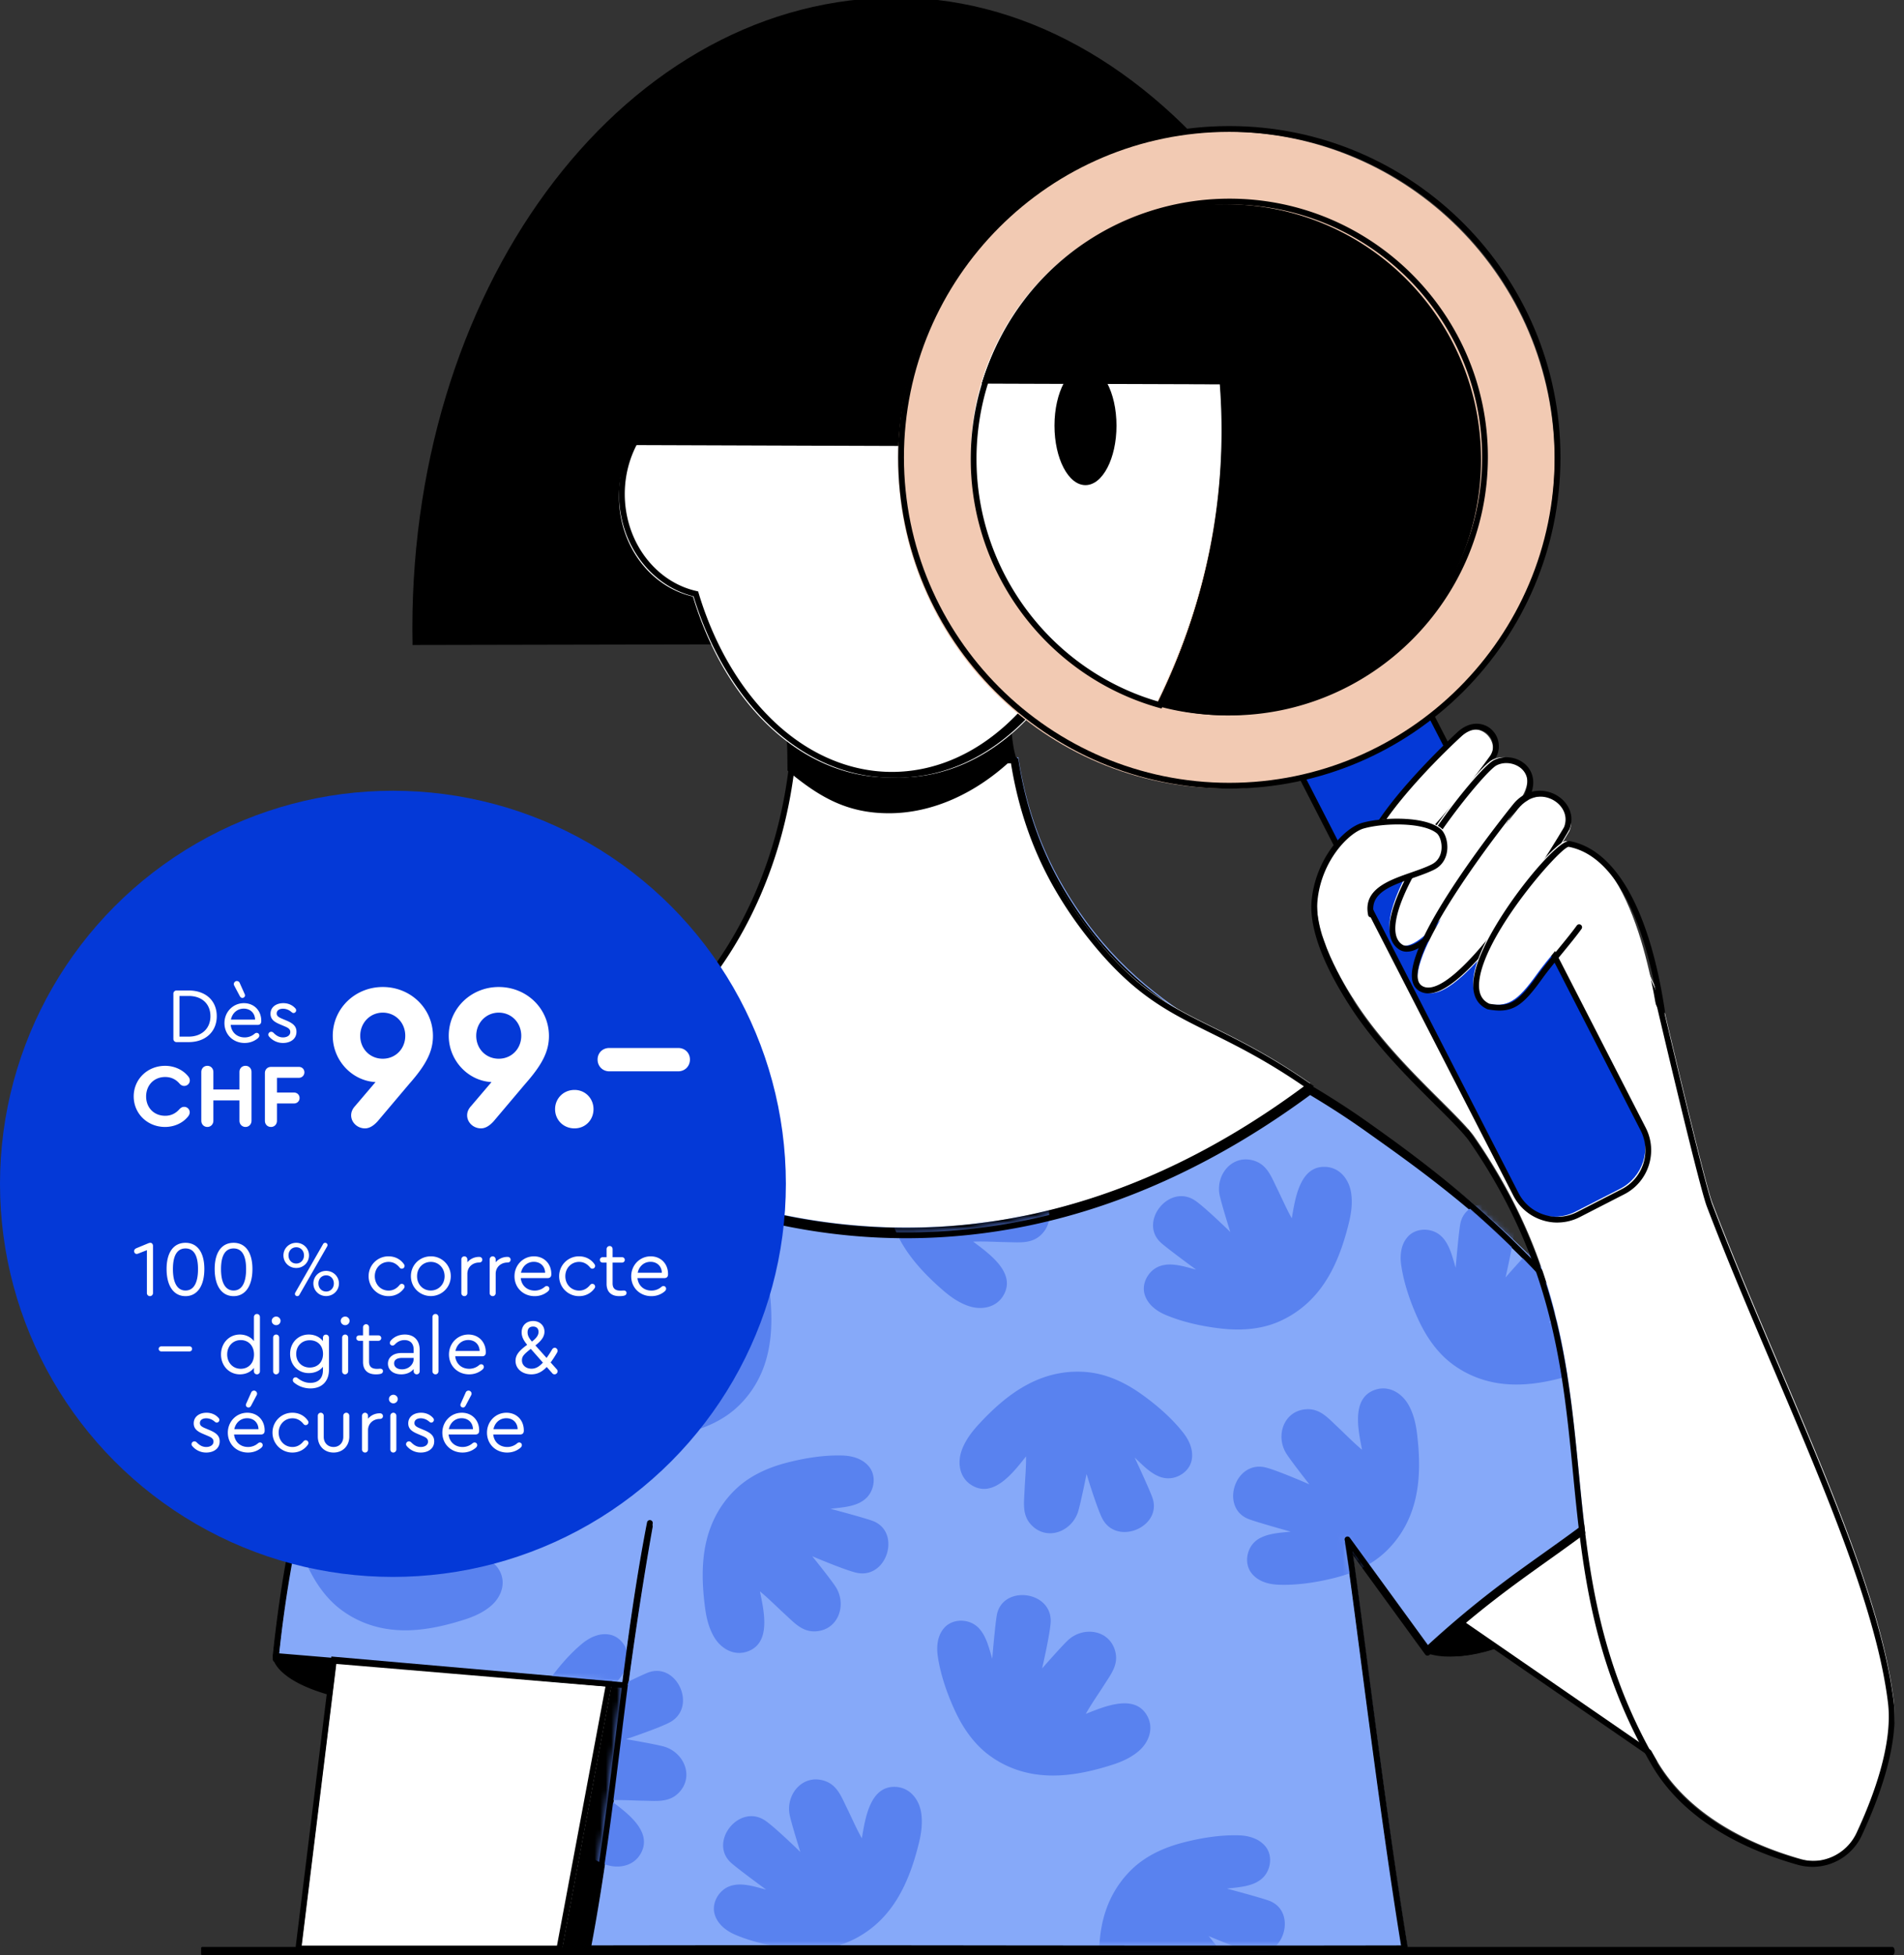
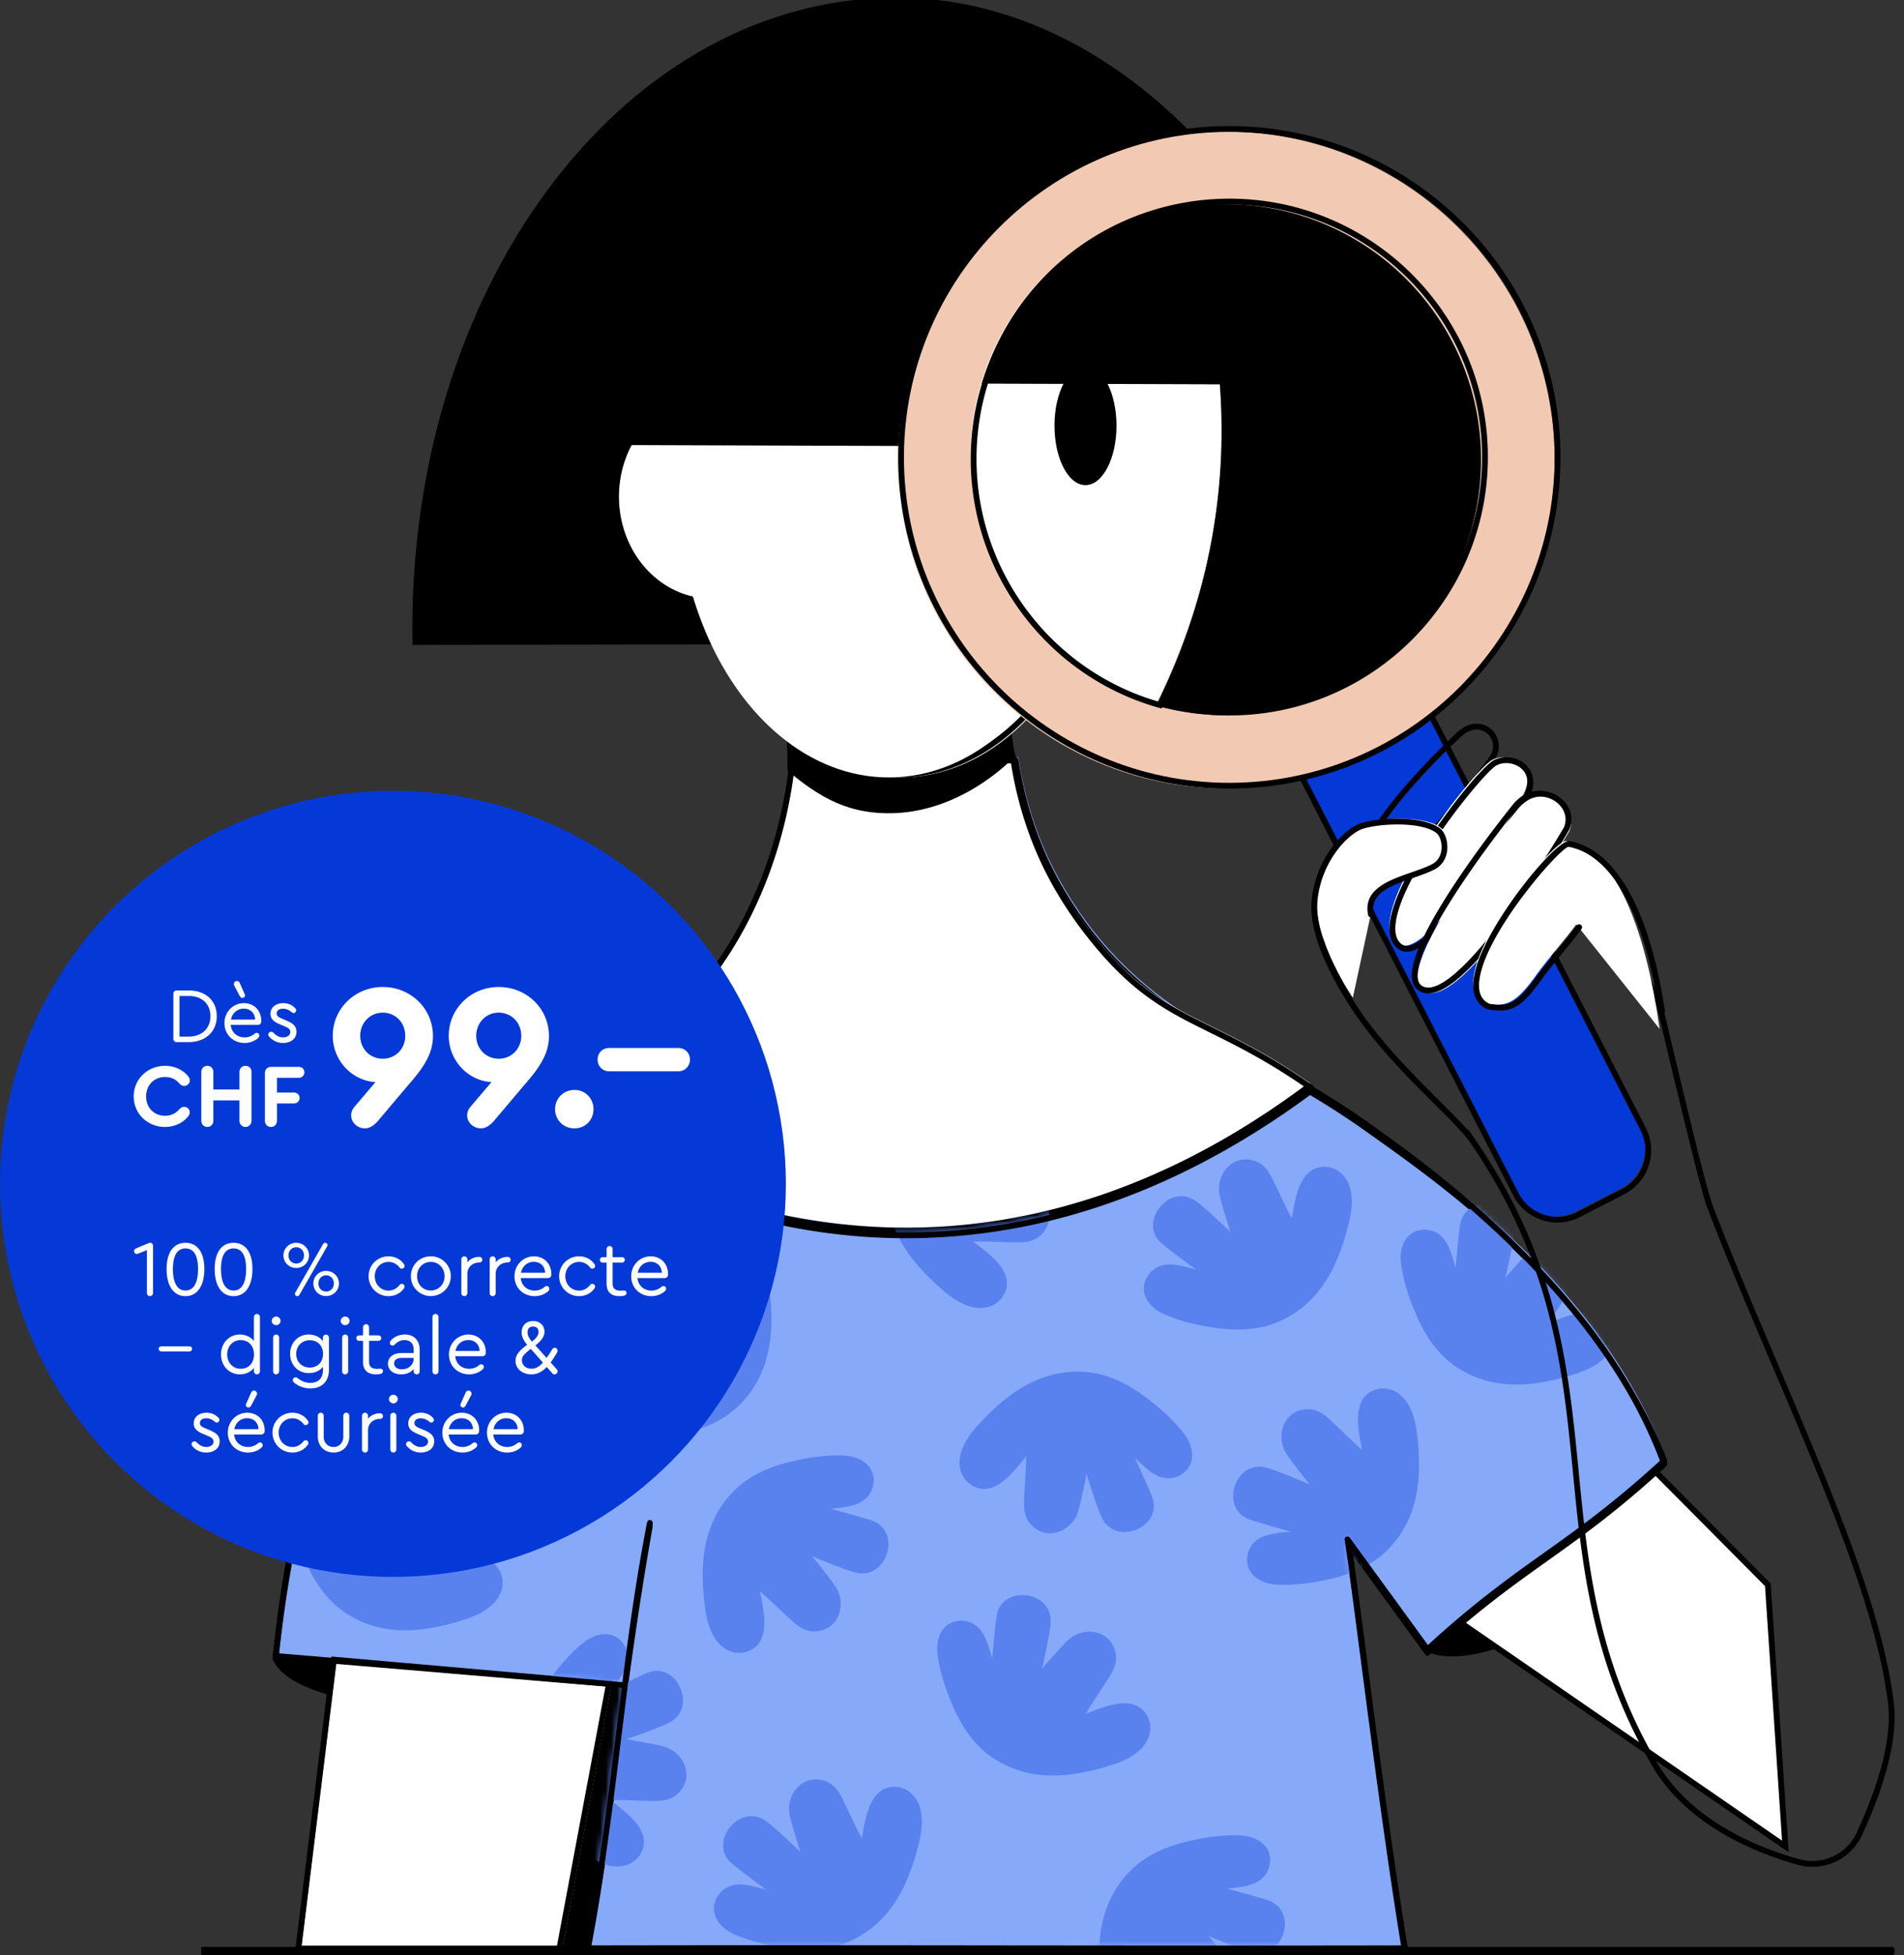
<svg xmlns="http://www.w3.org/2000/svg" fill="none" viewBox="0 0 341 350" width="341" height="350">
  <rect x="0" y="0" width="341" height="350" fill="#333333" stroke="none" />
  <g clip-path="url(#a)">
    <path fill="#000" d="M255.854 295.804c7.514 3.445 35.146-4.369 39.454-38.237l-21.062.068z" />
-     <path fill="#000" d="M259.583 296.573c-1.805 0-3.322-.276-4.423-.777a.52.52 0 0 1-.276-.294.54.54 0 0 1 .019-.404l18.393-38.17a.52.52 0 0 1 .465-.293l21.061-.068a.524.524 0 0 1 .52.588c-2.766 21.771-14.844 31.5-21.795 35.361-5.134 2.851-10.182 4.057-13.97 4.057zm-3.493-1.524c3.359 1.181 10.035.404 16.961-3.445 6.719-3.732 18.345-13.094 21.19-33.996l-20.144.061-18.014 37.374z" />
    <path fill="#fff" d="m319.853 330.881-67.999-46.846 37.551-27.468 27.309 27.474z" />
    <path fill="#000" d="m320.34 331.607-69.486-47.874 38.506-28.166 27.761 27.927.012.196 3.213 47.911zm-67.694-47.899 66.513 45.818-3.054-45.573-26.856-27.021-36.597 26.77zM49.854 296.567s-.05 10.36 48.033 9.705c5.439-.074 12.629-4.632 12.629-4.632z" />
    <path fill="#000" d="M93.472 306.796c-14.789 0-36.616-1.162-43.163-7.648-1.42-1.408-1.456-2.491-1.456-2.607a.5.5 0 0 1 .171-.379.52.52 0 0 1 .392-.135l60.259 5.036 9.79-28.496.986.337-9.926 28.881a.5.5 0 0 1-.213.269c-.3.19-7.38 4.638-12.9 4.712-1.242.018-2.563.024-3.94.024zm-43.377-9.667c1.034 2.098 7.502 9.135 47.311 8.603 3.818-.049 8.616-2.436 10.954-3.733z" />
    <path fill="#000" d="M98.854 349.01s20.497 7.342 14.238-47.813c-.074-5.44-4.632-12.63-4.632-12.63z" />
    <path fill="#000" d="M101.582 349.275c-1.426 0-2.387-.331-2.466-.361a.52.52 0 0 1-.337-.57l9.54-60.007-28.466-9.784.337-.986 28.881 9.925a.5.5 0 0 1 .269.214c.19.3 4.639 7.38 4.712 12.899 1.964 17.28 2.423 39.43-6.566 46.552-2.153 1.708-4.313 2.118-5.904 2.118m-1.707-1.224c1.064.245 4.02.636 6.981-1.726 4.742-3.775 9.662-14.765 6.156-45.653-.055-3.953-2.558-8.909-3.831-11.173z" />
    <path fill="#86a9f9" d="M142.597 137.317c-.673 5.385-2.184 13.462-6.094 22.426-11.644 26.703-34.094 37.313-47.99 48.682-15.775 12.905-33.403 37.325-38.66 88.118 20.223 1.689 42.33 3.561 62.554 5.25 1.266-9.484 2.735-19.275 4.473-29.059-4.92 25.381-6.278 50.769-11.192 76.15 46.975-.104 99.45.104 146.425 0-4.473-27.021-9.368-69.193-10.292-73.2l14.331 19.684c17.145-15.781 25.258-17.989 42.403-33.776-11.436-31.072-40.029-50.677-53.13-59.996-22.071-15.695-40.794-18.834-54.917-42.746-5.213-8.824-7.238-17.396-8.138-23.283l-39.773 1.744z" />
    <path fill="#000" d="M221.188 349.955c-14.196 0-28.624-.012-42.777-.03-24.445-.025-49.722-.049-73.213 0a.5.5 0 0 1-.397-.19.52.52 0 0 1-.11-.428c2.453-12.66 4.044-25.547 5.586-38.011.349-2.821.698-5.66 1.065-8.517-10.066-.839-20.59-1.726-31.109-2.613-10.457-.881-20.914-1.762-30.906-2.595a.516.516 0 0 1-.471-.569c4.252-41.094 17.322-70.856 38.849-88.466 3.114-2.546 6.65-5.055 10.39-7.704 12.678-8.989 28.464-20.168 37.453-40.782 3.041-6.97 5.073-14.453 6.052-22.261a.51.51 0 0 1 .495-.477l39.773-1.744a.51.51 0 0 1 .532.441c1.291 8.444 4.008 16.215 8.071 23.098 9.619 16.283 21.361 22.854 34.963 30.46 6.321 3.531 12.856 7.19 19.807 12.134l1.187.844c13.297 9.442 40.972 29.083 52.133 59.396a.51.51 0 0 1-.134.557c-8.597 7.918-15.034 12.501-21.257 16.937-6.193 4.412-12.599 8.976-21.147 16.839a.54.54 0 0 1-.404.135.51.51 0 0 1-.367-.208l-13.027-17.898c.489 3.243 1.291 9.38 2.306 17.133 2.069 15.842 4.908 37.539 7.612 53.889a.52.52 0 0 1-.507.6c-9.895.024-20.107.03-30.442.03zm-85.554-1.089c14.202 0 28.63.012 42.783.031 24.237.024 49.288.049 72.601 0-2.681-16.295-5.471-37.668-7.514-53.32-1.292-9.882-2.313-17.69-2.668-19.244a.515.515 0 0 1 .918-.422l13.987 19.213c8.377-7.667 14.704-12.171 20.817-16.527 6.137-4.369 12.476-8.891 20.902-16.619-11.124-29.83-38.47-49.239-51.637-58.588l-1.187-.845c-6.909-4.913-13.419-8.548-19.716-12.072-13.73-7.68-25.589-14.306-35.348-30.833-4.057-6.872-6.792-14.612-8.132-23.007l-38.874 1.707c-1.009 7.759-3.053 15.205-6.082 22.144-9.105 20.878-25.014 32.155-37.802 41.211-3.727 2.643-7.251 5.133-10.335 7.661-21.214 17.353-34.137 46.705-38.42 87.243 9.833.819 20.106 1.682 30.38 2.551 10.537.887 21.073 1.775 31.151 2.613 1.212-9.472 2.57-19.097 4.412-28.6a.517.517 0 0 1 1.016.19c-1.591 8.952-3.042 18.363-4.431 28.753-.397 3.126-.783 6.241-1.168 9.325-1.518 12.274-3.084 24.965-5.477 37.46 9.693-.019 19.691-.031 29.805-.031z" />
    <path fill="#fff" d="m53.854 349.278 6.357-51.711 49.257 4.314-8.872 47.397z" />
    <path fill="#000" d="M100.618 349.361H52.854l6.492-52.794 50.327 4.406-9.055 48.382zm-46.583-1.04h45.72l8.689-46.412-48.187-4.222-6.222 50.628z" />
    <path fill="#fff" d="M234.656 193.942c-72.191 54.048-135.044 6.614-135.802 5.678 11.864-8.426 26.182-18.247 35.097-35.802a72 72 0 0 0 1.928-4.081c3.91-8.964 5.421-17.041 6.094-22.426l39.773-1.744c.899 5.887 2.925 14.459 8.138 23.283a71 71 0 0 0 4.993 7.391c13.143 17.029 20.743 14.484 39.779 27.701" />
    <path fill="#000" d="M162.273 220.852c-37.79 0-63.76-19.984-64.071-20.369l-.349-.429 1.493-1.058c11.858-8.414 25.295-17.941 33.899-34.872a74 74 0 0 0 1.915-4.05c3.041-6.976 5.078-14.472 6.057-22.285l.056-.435 40.678-1.787.073.459c1.291 8.444 4.009 16.215 8.072 23.099a70 70 0 0 0 4.955 7.337c8.145 10.549 14.001 13.449 22.115 17.469 4.864 2.411 10.383 5.146 17.554 10.121l.594.41-.575.434c-26.244 19.648-51.216 25.962-72.448 25.962zm-62.805-20.669c5.783 4.32 65.406 45.218 134.053-5.691-6.816-4.675-12.127-7.306-16.827-9.631-7.924-3.928-14.183-7.024-22.474-17.763a71 71 0 0 1-5.03-7.447c-4.057-6.871-6.792-14.612-8.132-23.007l-38.867 1.707c-1.01 7.753-3.053 15.2-6.076 22.132a75 75 0 0 1-1.94 4.112c-8.714 17.158-22.267 26.77-34.223 35.251l-.484.343z" />
    <path fill="#000" d="M181.706 135.16c-6.162 5.954-14 9.882-22.089 9.882-7.141 0-11.951-2.637-17.653-7.361-.031-2.656-.019-3.598-.11-5.024 5.555 4.394 10.548 6.168 17.42 6.168 7.722 0 15.56-3.787 21.557-9.258.318 1.897.404 3.868.881 5.593z" />
    <path fill="#000" d="M159.204 145.596c-7.459 0-12.409-2.863-17.983-7.483l-.184-.153-.018-1.726c-.013-1.603-.025-2.404-.092-3.512l-.073-1.169.917.722c5.44 4.302 10.39 6.058 17.097 6.058 7.122 0 14.85-3.322 21.208-9.123l.703-.643.159.943c.117.703.202 1.419.288 2.111.147 1.217.287 2.368.581 3.432l.184.661h-.484c-6.663 6.376-14.575 9.882-22.297 9.882zm-17.139-8.126c5.323 4.381 10.072 7.086 17.133 7.086 7.428 0 15.058-3.384 21.514-9.533-.263-1.053-.398-2.179-.532-3.274a84 84 0 0 0-.141-1.12c-6.407 5.575-14.074 8.75-21.184 8.75-6.59 0-11.552-1.633-16.845-5.586.024.679.031 1.389.043 2.435zM338.944 350.028H36.229c-.207 0-.376-.327-.376-.73 0-.404.169-.731.376-.731h302.715c.208 0 .376.327.376.731s-.168.73-.376.73" />
    <mask id="b" width="250" height="155" x="48" y="194" maskUnits="userSpaceOnUse" style="mask-type:luminance">
      <path fill="#fff" d="M297.555 260.988c-11.436-31.072-40.029-50.677-53.13-59.996-3.371-2.398-6.669-4.503-9.876-6.425-71.126 52.984-131.904 9.448-136.646 5.556-3.745 2.65-7.282 5.159-10.39 7.698-15.775 12.905-33.403 37.325-38.66 88.118 20.223 1.689 42.33 3.561 62.554 5.25-2.001 15.695-3.678 31.396-6.719 47.091 46.975-.104 99.45.104 146.425 0-4.473-27.021-9.368-69.192-10.292-73.2l14.331 19.684c17.145-15.781 25.258-17.989 42.403-33.776m-186.081 39.699c1.218-9.521 2.558-19.042 4.406-28.557-1.707 9.613-3.158 19.232-4.406 28.557" />
    </mask>
    <g fill="#5982ef" mask="url(#b)">
      <path d="M131.743 337.429c1.781-.227 3.763.428 5.471.869 0 0-4.822-3.525-6.211-4.737-4.185-3.652 1.26-10.683 5.935-7.691 1.671 1.065 6.401 5.691 6.401 5.691s-1.726-5.483-1.946-6.817c-.582-3.567 2.331-7.055 6.088-5.978 2.417.691 3.164 2.821 4.167 4.858.899 1.818 1.707 3.721 2.705 5.489.599-3.451 1.419-9.521 6.149-9.203 2.478.165 4.075 2.228 4.461 4.54.3 1.806.061 3.66-.374 5.44-1.303 5.311-3.322 10.623-7.446 14.404a18.4 18.4 0 0 1-5.428 3.451c-3.188 1.303-6.7 1.487-10.09 1.095-3.304-.385-6.816-1.138-9.888-2.441-1.658-.704-3.225-1.897-3.745-3.696-.422-1.468.16-3.053 1.236-4.093.741-.716 1.597-1.059 2.509-1.175h.006zM208.743 226.429c1.781-.227 3.763.428 5.471.868 0 0-4.822-3.524-6.211-4.736-4.185-3.652 1.26-10.683 5.935-7.691 1.671 1.065 6.401 5.691 6.401 5.691s-1.726-5.483-1.946-6.817c-.582-3.567 2.331-7.055 6.088-5.978 2.417.691 3.164 2.821 4.167 4.858.9 1.818 1.707 3.721 2.705 5.489.599-3.451 1.419-9.521 6.149-9.203 2.478.165 4.075 2.228 4.461 4.54.3 1.806.061 3.66-.374 5.44-1.303 5.311-3.322 10.623-7.446 14.404a18.4 18.4 0 0 1-5.428 3.451c-3.188 1.303-6.7 1.487-10.09 1.095-3.304-.385-6.816-1.138-9.888-2.441-1.658-.704-3.225-1.897-3.745-3.696-.422-1.468.16-3.053 1.236-4.093.741-.716 1.597-1.059 2.509-1.175zM154.139 268.938c-1.579.856-3.659.973-5.409 1.181 0 0 5.776 1.523 7.508 2.147 5.225 1.879 2.71 10.409-2.729 9.326-1.94-.386-8.035-2.974-8.035-2.974s3.605 4.473 4.296 5.641c1.842 3.109.398 7.423-3.5 7.784-2.503.232-3.971-1.475-5.654-3.011-1.499-1.37-2.943-2.845-4.516-4.13.698 3.433 2.142 9.386-2.38 10.812-2.368.747-4.607-.593-5.807-2.607-.936-1.572-1.389-3.389-1.627-5.201-.722-5.421-.771-11.105 1.695-16.123a18.3 18.3 0 0 1 3.799-5.189c2.491-2.374 5.697-3.824 9.001-4.693 3.219-.844 6.768-1.426 10.096-1.322 1.799.055 3.69.594 4.834 2.081.93 1.217.967 2.9.337 4.259-.428.936-1.101 1.566-1.909 2.007zM225.139 336.938c-1.579.856-3.659.973-5.409 1.181 0 0 5.776 1.523 7.508 2.147 5.225 1.879 2.71 10.409-2.729 9.326-1.94-.386-8.035-2.974-8.035-2.974s3.605 4.473 4.296 5.641c1.842 3.109.398 7.423-3.5 7.784-2.503.232-3.971-1.475-5.654-3.011-1.499-1.37-2.943-2.845-4.516-4.13.698 3.433 2.142 9.386-2.38 10.812-2.368.747-4.607-.594-5.807-2.607-.936-1.572-1.389-3.389-1.627-5.201-.722-5.421-.771-11.105 1.695-16.123a18.3 18.3 0 0 1 3.799-5.189c2.491-2.374 5.697-3.824 9.001-4.693 3.219-.844 6.768-1.426 10.096-1.322 1.799.055 3.69.594 4.834 2.081.93 1.217.967 2.9.337 4.259-.428.936-1.101 1.566-1.909 2.007zM112.199 298.372c-.612 1.689-2.093 3.157-3.267 4.473 0 0 5.335-2.686 7.042-3.371 5.159-2.063 8.934 5.99 4.143 8.786-1.707.998-7.985 3.102-7.985 3.102s5.666.961 6.957 1.377c3.439 1.108 5.219 5.293 2.545 8.144-1.719 1.836-3.952 1.53-6.223 1.5-2.031-.031-4.093-.178-6.118-.092 2.802 2.111 7.826 5.605 5.39 9.668-1.272 2.129-3.842 2.612-6.07 1.903-1.743-.551-3.285-1.616-4.668-2.809-4.137-3.579-7.943-7.802-9.43-13.192a18.4 18.4 0 0 1-.6-6.401c.295-3.432 1.726-6.645 3.623-9.478 1.848-2.765 4.118-5.55 6.676-7.685 1.383-1.15 3.157-2.007 4.999-1.646 1.499.294 2.643 1.53 3.078 2.961.3.986.214 1.903-.098 2.766zM177.199 198.372c-.612 1.689-2.093 3.157-3.267 4.473 0 0 5.335-2.686 7.042-3.371 5.159-2.063 8.934 5.99 4.143 8.786-1.707.998-7.985 3.102-7.985 3.102s5.666.961 6.957 1.377c3.439 1.108 5.219 5.293 2.545 8.144-1.719 1.836-3.952 1.53-6.223 1.5-2.031-.031-4.093-.178-6.118-.092 2.802 2.111 7.826 5.605 5.39 9.668-1.272 2.129-3.842 2.612-6.07 1.903-1.743-.551-3.285-1.616-4.668-2.809-4.137-3.58-7.943-7.802-9.43-13.192a18.4 18.4 0 0 1-.599-6.401c.294-3.432 1.725-6.645 3.622-9.478 1.848-2.765 4.118-5.55 6.676-7.685 1.383-1.15 3.157-2.007 4.999-1.646 1.499.294 2.643 1.53 3.078 2.961.3.986.214 1.903-.098 2.766zM175.606 291.838c1.12 1.407 1.591 3.439 2.099 5.127 0 0 .502-5.953.814-7.764.942-5.471 9.778-4.48 9.656 1.07-.043 1.977-1.536 8.426-1.536 8.426s3.781-4.326 4.809-5.207c2.741-2.35 7.239-1.677 8.273 2.092.667 2.424-.765 4.167-1.983 6.089-1.089 1.713-2.288 3.396-3.279 5.164 3.261-1.285 8.872-3.738 11.063.466 1.144 2.203.214 4.637-1.555 6.167-1.382 1.199-3.096 1.958-4.84 2.509-5.213 1.652-10.799 2.686-16.172 1.132a18.2 18.2 0 0 1-5.77-2.846c-2.772-2.043-4.754-4.95-6.18-8.046-1.389-3.023-2.576-6.412-3.053-9.717-.257-1.78-.062-3.738 1.211-5.121 1.034-1.126 2.686-1.456 4.137-1.071.997.263 1.737.814 2.306 1.53M258.606 221.838c1.12 1.407 1.591 3.439 2.099 5.127 0 0 .502-5.953.814-7.764.942-5.471 9.778-4.48 9.656 1.07-.043 1.977-1.536 8.426-1.536 8.426s3.781-4.326 4.809-5.207c2.741-2.35 7.238-1.677 8.272 2.093.667 2.423-.765 4.166-1.982 6.088-1.089 1.713-2.288 3.396-3.279 5.164 3.261-1.285 8.872-3.739 11.063.465 1.144 2.203.214 4.638-1.555 6.168-1.382 1.199-3.096 1.958-4.84 2.509-5.214 1.652-10.799 2.686-16.172 1.132a18.2 18.2 0 0 1-5.77-2.846c-2.772-2.043-4.754-4.95-6.18-8.046-1.389-3.023-2.576-6.412-3.053-9.717-.257-1.78-.062-3.738 1.211-5.121 1.034-1.126 2.686-1.456 4.137-1.071.997.263 1.737.814 2.306 1.53M59.606 265.838c1.12 1.407 1.591 3.439 2.1 5.127 0 0 .5-5.953.813-7.764.942-5.471 9.778-4.48 9.656 1.07-.043 1.977-1.536 8.426-1.536 8.426s3.781-4.326 4.81-5.207c2.74-2.35 7.238-1.677 8.272 2.092.667 2.424-.765 4.167-1.983 6.089-1.089 1.713-2.288 3.396-3.28 5.164 3.262-1.285 8.873-3.738 11.064.466 1.144 2.203.214 4.637-1.555 6.167-1.382 1.199-3.096 1.958-4.84 2.509-5.213 1.652-10.8 2.687-16.172 1.132a18.2 18.2 0 0 1-5.77-2.846c-2.772-2.043-4.754-4.95-6.18-8.046-1.389-3.023-2.576-6.412-3.053-9.717-.257-1.78-.061-3.738 1.211-5.121 1.034-1.126 2.686-1.456 4.137-1.071.997.263 1.737.814 2.306 1.53M207.584 264.329c-1.671-.661-3.096-2.185-4.375-3.396 0 0 2.533 5.409 3.163 7.14 1.909 5.214-6.247 8.756-8.903 3.886-.948-1.738-2.87-8.071-2.87-8.071s-1.125 5.635-1.572 6.914c-1.206 3.409-5.44 5.067-8.218 2.313-1.787-1.768-1.413-3.995-1.315-6.265.091-2.026.293-4.088.269-6.113-2.191 2.735-5.825 7.661-9.821 5.109-2.093-1.334-2.496-3.916-1.725-6.125.605-1.725 1.707-3.237 2.943-4.589 3.696-4.032 8.028-7.71 13.461-9.038a18.3 18.3 0 0 1 6.419-.41c3.42.392 6.59 1.922 9.368 3.898 2.711 1.927 5.434 4.277 7.489 6.896 1.114 1.414 1.916 3.212 1.5 5.042-.337 1.493-1.61 2.601-3.054 2.992-.991.269-1.909.159-2.759-.177zM91.584 238.329c-1.67-.661-3.097-2.185-4.375-3.396 0 0 2.533 5.409 3.163 7.14 1.91 5.214-6.247 8.756-8.903 3.886-.948-1.738-2.87-8.071-2.87-8.071s-1.126 5.635-1.572 6.914c-1.206 3.409-5.44 5.067-8.218 2.313-1.787-1.768-1.413-3.995-1.315-6.265.091-2.026.293-4.088.269-6.113-2.19 2.735-5.825 7.661-9.82 5.109-2.094-1.334-2.497-3.916-1.726-6.125.605-1.725 1.707-3.237 2.943-4.589 3.696-4.032 8.028-7.71 13.461-9.038a18.3 18.3 0 0 1 6.419-.41c3.42.392 6.59 1.922 9.368 3.898 2.71 1.927 5.433 4.277 7.49 6.896 1.113 1.414 1.915 3.212 1.499 5.042-.337 1.493-1.61 2.601-3.054 2.992-.991.269-1.909.159-2.76-.177zM225.741 275.331c1.585-.838 3.671-.936 5.421-1.12 0 0-5.758-1.591-7.483-2.233-5.207-1.94-2.601-10.439 2.827-9.295 1.939.41 7.997 3.06 7.997 3.06s-3.555-4.516-4.234-5.691c-1.805-3.127-.318-7.428 3.579-7.746 2.503-.208 3.959 1.517 5.617 3.071 1.481 1.383 2.913 2.876 4.473 4.173-.66-3.444-2.037-9.404 2.497-10.787 2.374-.722 4.601.642 5.776 2.668.918 1.578 1.352 3.402 1.573 5.219.66 5.428.648 11.112-1.873 16.105a18.3 18.3 0 0 1-3.855 5.146c-2.521 2.35-5.739 3.763-9.049 4.595-3.225.808-6.78 1.353-10.109 1.212-1.799-.074-3.683-.63-4.809-2.136-.912-1.223-.936-2.912-.294-4.265.441-.93 1.12-1.554 1.934-1.982h.012zM109.741 249.331c1.585-.838 3.671-.936 5.421-1.12 0 0-5.758-1.591-7.483-2.233-5.207-1.94-2.601-10.439 2.827-9.295 1.939.41 7.997 3.06 7.997 3.06s-3.555-4.516-4.234-5.691c-1.805-3.127-.318-7.428 3.579-7.746 2.503-.208 3.959 1.517 5.617 3.071 1.481 1.383 2.913 2.876 4.473 4.173-.66-3.444-2.037-9.404 2.497-10.787 2.374-.722 4.601.642 5.776 2.668.918 1.578 1.352 3.402 1.573 5.219.66 5.428.648 11.112-1.873 16.105a18.3 18.3 0 0 1-3.855 5.146c-2.521 2.35-5.739 3.763-9.049 4.595-3.225.808-6.78 1.353-10.109 1.212-1.799-.074-3.683-.63-4.809-2.136-.912-1.223-.936-2.912-.294-4.265.441-.93 1.12-1.554 1.934-1.982h.012z" />
    </g>
    <path fill="#000" d="M221.2 349.352c-14.202 0-28.63-.012-42.783-.03-24.445-.025-49.722-.049-73.212 0a.51.51 0 0 1-.398-.19.52.52 0 0 1-.11-.429c2.453-12.659 4.044-25.54 5.58-38.004q.524-4.258 1.065-8.517c-10.078-.845-20.615-1.726-31.14-2.613-10.45-.881-20.889-1.756-30.875-2.595a.516.516 0 0 1-.471-.569c4.252-41.094 17.322-70.856 38.842-88.466 3.182-2.601 6.86-5.201 10.42-7.722a.505.505 0 0 1 .625.024c4.485 3.684 20.988 14.171 43.199 18.442 14.092 2.711 28.331 2.601 42.325-.336 17.273-3.623 34.259-11.589 50.487-23.674a.51.51 0 0 1 .575-.031c3.622 2.173 6.865 4.277 9.912 6.45 11.228 7.985 41.058 29.205 53.314 60.228a.52.52 0 0 1-.128.569c-8.597 7.918-15.034 12.501-21.257 16.937-6.193 4.412-12.599 8.976-21.147 16.839a.52.52 0 0 1-.771-.073l-13.027-17.898c.489 3.243 1.291 9.374 2.307 17.127 2.068 15.841 4.907 37.545 7.611 53.895a.514.514 0 0 1-.507.599c-9.889.025-20.101.031-30.43.031zm-85.56-1.095c14.202 0 28.63.012 42.777.03 24.237.025 49.288.049 72.601 0-2.681-16.294-5.471-37.674-7.521-53.332-1.291-9.876-2.306-17.683-2.667-19.238a.52.52 0 0 1 .287-.587.51.51 0 0 1 .63.165l13.988 19.214c8.377-7.667 14.704-12.171 20.817-16.528 6.137-4.368 12.476-8.884 20.896-16.612-12.226-30.558-41.701-51.527-52.819-59.433-2.943-2.093-6.07-4.13-9.545-6.223-16.264 12.06-33.293 20.021-50.615 23.656-14.129 2.961-28.502 3.077-42.729.342-21.942-4.222-38.402-14.483-43.352-18.411-3.445 2.435-6.982 4.95-10.04 7.452-21.215 17.354-34.138 46.706-38.415 87.243 9.82.82 20.082 1.683 30.35 2.546 10.542.887 21.097 1.774 31.187 2.619v-.012c1.089-8.512 2.466-18.565 4.412-28.588a.513.513 0 0 1 .6-.41.516.516 0 0 1 .416.6c-1.573 8.842-3.054 18.442-4.4 28.532a.6.6 0 0 1-.098.245c.031.079.043.171.031.257a2129 2129 0 0 0-1.132 9.05c-1.517 12.274-3.084 24.959-5.476 37.453 9.698-.018 19.696-.03 29.805-.03z" />
-     <path fill="#fff" d="M263.9 203.285c28.416 40.849 9.925 72.527 32.852 111.945 6.07 10.432 17.971 15.383 25.779 17.591a9.27 9.27 0 0 0 10.941-4.999c2.949-6.32 6.59-15.976 5.66-23.545-2.882-23.533-20.67-58.038-32.467-88.969-1.395-3.653-8.897-35.66-8.897-35.66l-11.467-25.412c-3.433-1.04-24.622-11.1-27.357-13.29-9.662-7.759-23.644 19.335-20.688 29.107 4.35 14.386 21.104 27.266 25.65 33.238z" />
    <path fill="#000" d="M324.608 334.215a9.9 9.9 0 0 1-2.705-.379c-8.585-2.436-20.076-7.502-26.085-17.831-10.812-18.589-12.489-35.74-14.104-52.322-1.824-18.663-3.708-37.962-18.663-59.5l-.042-.062c-1.23-1.615-3.42-3.793-5.96-6.32-7-6.97-16.582-16.521-19.776-27.076-2.258-7.466 4.975-24.274 12.691-29.481 3.218-2.172 6.265-2.234 8.822-.184 2.558 2.05 23.583 12.109 27.181 13.199l.226.067.098.214 11.497 25.51c.074.318 7.508 32.008 8.879 35.593 3.585 9.399 7.777 19.25 11.828 28.783 9.594 22.555 18.656 43.854 20.67 60.308.93 7.588-2.589 17.145-5.71 23.833a9.74 9.74 0 0 1-8.847 5.654zm-61.71-132.07.949 1.352c15.162 21.796 17.066 41.26 18.902 60.082 1.609 16.472 3.273 33.507 13.968 51.9 3.219 5.537 10.25 13.039 25.468 17.353 4.161 1.175 8.504-.802 10.328-4.718 3.059-6.559 6.517-15.921 5.618-23.264-1.995-16.306-11.027-37.545-20.597-60.026-4.057-9.539-8.254-19.403-11.846-28.82-1.377-3.61-8.462-33.794-8.903-35.673l-11.35-25.155c-3.947-1.34-24.421-10.995-27.303-13.308-2.196-1.762-4.749-1.683-7.588.232-7.44 5.024-14.44 21.166-12.274 28.319 3.114 10.304 12.593 19.745 19.514 26.641 2.019 2.013 3.823 3.806 5.114 5.293z" />
    <path fill="#0439d7" d="m231.528 117.538 7.961-4.081c3.953-2.031 8.811-.465 10.843 3.488l43.431 84.667c2.099 4.093.478 9.117-3.61 11.216l-7.96 4.081c-4.088 2.099-9.111.477-11.21-3.61l-43.181-84.178c-2.166-4.228-.496-9.41 3.726-11.577z" />
    <path fill="#000" d="M278.925 218.874a8.7 8.7 0 0 1-2.723-.434 8.82 8.82 0 0 1-5.164-4.381l-43.181-84.178c-2.246-4.381-.594-9.747 3.671-12.127l.282-.159 7.96-4.082c4.204-2.16 9.381-.495 11.541 3.715l43.431 84.667c2.228 4.344.508 9.686-3.836 11.913l-7.961 4.081a8.8 8.8 0 0 1-4.02.979zm-46.356-100.49-.282.153c-3.959 2.031-5.531 6.914-3.5 10.879l43.181 84.178a7.78 7.78 0 0 0 4.559 3.867 7.72 7.72 0 0 0 5.953-.483l7.961-4.082c3.83-1.964 5.348-6.682 3.384-10.518l-43.432-84.667c-1.897-3.696-6.449-5.159-10.145-3.262z" />
-     <path fill="#fff" d="M244.643 156.702c-4.357-4.326 10.487-19.495 16.215-24.763 3.879-3.567 8.04.557 6.014 4.026-.036.062-18.007 24.923-22.229 20.731z" />
    <path fill="#000" d="m245.684 157.465-.887-.876c-.643-.642-.961-1.499-.943-2.551.141-7.214 16.478-22.322 17.17-22.964 2.307-2.123 4.626-1.677 5.905-.643a4.105 4.105 0 0 1 .911 5.311c-.128.209-14.869 20.67-21.079 21.441a2.6 2.6 0 0 1-1.077-.073v.355m-.251-1.708.092.092c.257.257.581.355 1.028.318 5.017-.446 18.05-17.61 20.406-20.975.918-1.579.294-3.158-.685-3.947-1.004-.808-2.729-1.077-4.553.6-5.776 5.311-16.729 16.796-16.833 22.217-.012.716.166 1.273.545 1.695" />
    <path fill="#fff" d="M250.218 168.94c-6.78-4.999 13.749-31.182 17.034-32.895 3.311-1.726 8.671 1.371 5.153 6.927-.49.764-16.595 30.098-22.187 25.968" />
    <path fill="#000" d="M251.964 170.381a2.5 2.5 0 0 1-1.536-.501c-1.181-.869-1.701-2.319-1.548-4.302.697-8.982 15.707-27.939 18.65-29.475 1.927-1.003 4.479-.563 5.941 1.028.729.796 2.179 3.029-.11 6.639-.036.055-.159.27-.355.612-6.406 11.216-15.138 24.818-20.357 25.92a3.4 3.4 0 0 1-.685.073zm17.806-33.764a3.8 3.8 0 0 0-1.757.416c-2.306 1.206-17.414 19.789-18.093 28.631-.123 1.603.257 2.741 1.132 3.383.379.282.838.361 1.389.245 3.726-.783 10.891-10.047 19.672-25.418.208-.367.343-.593.379-.654 1.34-2.111 1.42-4.076.221-5.379-.728-.789-1.836-1.224-2.937-1.224z" />
    <path fill="#fff" d="M255.129 177.548c-6.259-3.029 12.318-27.284 16.754-32.748 4.002-4.932 11.093-.832 9.196 3.983-.006.025-18.87 32.18-25.95 28.765" />
    <path fill="#000" d="M255.798 177.844a3.1 3.1 0 0 1-1.377-.306c-.771-.373-1.267-1.022-1.469-1.921-1.621-7.288 17.243-30.631 18.045-31.623 2.343-2.888 5.605-2.888 7.801-1.609 1.897 1.108 3.341 3.427 2.283 6.113h-.012c-.722 1.334-14.637 24.873-23.044 28.783q-1.21.561-2.227.563m-.93-1.242c2.594 1.242 7.875-3.298 14.887-12.801 5.458-7.397 10.065-15.199 10.365-15.719.808-2.093-.349-3.916-1.854-4.797-1.811-1.059-4.51-1.047-6.468 1.364-5.384 6.633-19.09 25.094-17.836 30.741.128.588.428.979.906 1.212" />
    <path fill="#fff" d="M282.306 165.478c-1.799 2.509-5.14 6.26-7.006 8.861-3.622 5.048-5.287 6.07-9.233 5.335-8.989-3.983 12.158-29.536 14.44-29.101 12.703 2.386 16.111 29.658 16.723 33.635" />
    <path fill="#000" d="M297.668 181.655a.524.524 0 0 1-.514-.44l-.042-.288c-2.656-17.445-8.408-27.86-16.185-29.322-1.523.177-14.599 14.979-15.933 23.57-.361 2.331.208 3.812 1.743 4.522 3.653.667 5.122-.215 8.653-5.14.948-1.322 2.288-2.956 3.579-4.528 1.248-1.524 2.546-3.102 3.427-4.332a.525.525 0 0 1 .728-.123c.232.165.287.49.122.728-.905 1.261-2.209 2.852-3.469 4.388-1.279 1.561-2.607 3.175-3.537 4.473-3.549 4.95-5.36 6.357-9.753 5.543a.4.4 0 0 1-.117-.036c-1.731-.771-3.469-2.736-1.909-7.753 2.686-8.603 14.331-22.768 16.656-22.34 8.248 1.548 14.294 12.269 17.023 30.185l.042.281a.523.523 0 0 1-.434.593c-.025 0-.055.006-.08.006z" />
    <path fill="#fff" d="M242.292 178.611s-7.098-10.292-6.389-17.848c.71-7.557 5.893-12.691 8.695-13.474 3.653-1.016 10.874-1.175 13.511.954 1.279 1.028 1.903 5.023-1.034 6.48-4.369 2.166-12.562 2.76-11.424 8.297" />
    <path fill="#000" d="M241.809 179.655a.52.52 0 0 1-.429-.227c-.294-.429-7.196-10.537-6.474-18.192.71-7.532 5.813-13.014 9.075-13.926 3.842-1.071 11.197-1.193 13.975 1.052.881.71 1.395 2.338 1.23 3.874-.172 1.573-1.009 2.808-2.362 3.475-1.113.551-2.399.998-3.757 1.475-4.008 1.395-7.79 2.711-7.025 6.431a.517.517 0 1 1-1.015.208c-.948-4.614 3.646-6.21 7.703-7.624 1.328-.465 2.583-.9 3.641-1.426 1.31-.649 1.695-1.805 1.787-2.655.141-1.291-.33-2.533-.85-2.949-2.485-2.007-9.497-1.848-13.046-.857-2.613.728-7.631 5.709-8.316 13.021-.685 7.281 6.224 17.402 6.297 17.506a.513.513 0 0 1-.135.721.53.53 0 0 1-.293.093z" />
    <path fill="#fff" d="M199.166 86.872c0 18.24-6.773 34.296-17.047 43.658-5.996 5.47-13.186 8.652-20.908 8.652-6.871 0-13.309-2.515-18.864-6.908-7.27-5.74-13.021-14.71-16.246-25.479-6.296-1.414-11.308-6.774-12.789-13.627a19.8 19.8 0 0 1-.458-4.247c0-8.37 5.121-15.42 12.09-17.573 4.804-21.306 19.22-36.78 36.267-36.78 20.712 0 37.558 22.878 37.949 51.3.006.337.006.667.006 1.004" />
-     <path fill="#000" d="M160.731 139.222c-6.743 0-13.382-2.429-19.189-7.018-7.293-5.758-13.088-14.789-16.331-25.448-6.345-1.555-11.381-7-12.886-13.958a20.4 20.4 0 0 1-.471-4.356c0-8.26 4.986-15.61 12.169-17.977 5.079-22.084 19.801-36.898 36.708-36.898 10.175 0 19.77 5.397 27.015 15.206 7.196 9.741 11.265 22.744 11.455 36.61v1.009c0 17.757-6.438 34.217-17.22 44.044-6.302 5.751-13.651 8.786-21.257 8.786zm0-104.614c-16.485 0-30.852 14.618-35.759 36.377l-.067.293-.288.092c-6.902 2.136-11.724 9.154-11.724 17.078 0 1.395.153 2.784.447 4.136 1.444 6.67 6.308 11.865 12.397 13.229l.299.068.087.293c3.169 10.586 8.878 19.538 16.068 25.222 5.623 4.449 12.035 6.798 18.54 6.798 7.342 0 14.453-2.943 20.56-8.517 10.567-9.631 16.875-25.81 16.875-43.273v-.997c-.189-13.651-4.185-26.44-11.253-36.01-7.043-9.533-16.337-14.783-26.176-14.783z" />
+     <path fill="#000" d="M160.731 139.222c-6.743 0-13.382-2.429-19.189-7.018-7.293-5.758-13.088-14.789-16.331-25.448-6.345-1.555-11.381-7-12.886-13.958a20.4 20.4 0 0 1-.471-4.356c0-8.26 4.986-15.61 12.169-17.977 5.079-22.084 19.801-36.898 36.708-36.898 10.175 0 19.77 5.397 27.015 15.206 7.196 9.741 11.265 22.744 11.455 36.61v1.009c0 17.757-6.438 34.217-17.22 44.044-6.302 5.751-13.651 8.786-21.257 8.786zm0-104.614c-16.485 0-30.852 14.618-35.759 36.377l-.067.293-.288.092c-6.902 2.136-11.724 9.154-11.724 17.078 0 1.395.153 2.784.447 4.136 1.444 6.67 6.308 11.865 12.397 13.229l.299.068.087.293c3.169 10.586 8.878 19.538 16.068 25.222 5.623 4.449 12.035 6.798 18.54 6.798 7.342 0 14.453-2.943 20.56-8.517 10.567-9.631 16.875-25.81 16.875-43.273v-.997z" />
    <path fill="#000" d="M73.883 115.48C72.641 52.456 110.578.837 158.881-.412c48.302-1.242 88.748 52.513 90.614 115.538l-175.612.348z" />
    <path fill="#fff" d="M197.166 86.872c0 18.24-6.773 34.296-17.047 43.658-5.996 5.47-13.186 8.652-20.908 8.652-6.871 0-13.309-2.515-18.864-6.908-7.27-5.74-13.021-14.71-16.246-25.479-6.296-1.414-11.308-6.774-12.789-13.627a19.8 19.8 0 0 1-.458-4.247c0-8.37 5.121-15.42 12.09-17.573 4.804-21.306 19.22-36.78 36.267-36.78 20.712 0 37.558 22.878 37.949 51.3v1.004z" />
-     <path fill="#000" d="M159.731 139.222c-6.743 0-13.382-2.429-19.189-7.018-7.293-5.758-13.088-14.789-16.331-25.448-6.345-1.555-11.381-7-12.886-13.958a20.4 20.4 0 0 1-.471-4.356c0-8.26 4.986-15.61 12.17-17.977 5.079-22.084 19.801-36.898 36.707-36.898 10.176 0 19.77 5.397 27.015 15.206 7.196 9.741 11.265 22.744 11.455 36.61v1.009c0 17.757-6.438 34.217-17.219 44.044-6.302 5.751-13.651 8.786-21.257 8.786zm0-104.614c-16.484 0-30.857 14.618-35.759 36.377l-.067.293-.287.092c-6.903 2.136-11.724 9.154-11.724 17.078 0 1.395.153 2.784.446 4.136 1.444 6.67 6.309 11.865 12.397 13.229l.3.068.086.293c3.169 10.586 8.878 19.538 16.068 25.222 5.623 4.449 12.036 6.798 18.54 6.798 7.343 0 14.453-2.943 20.56-8.517 10.567-9.631 16.875-25.81 16.875-43.273v-.997c-.189-13.651-4.185-26.44-11.252-36.01-7.043-9.533-16.338-14.783-26.177-14.783z" />
    <path fill="#000" d="M108.874 79.672c-.765-33.838 19.844-62.076 46.559-63.098 26.207-.508 48.51 29.328 49.269 63.416l-95.828-.324z" />
    <path fill="#f2cab3" d="M219.644 141.148c32.467 0 58.79-26.317 58.79-58.79s-26.323-58.79-58.79-58.79-58.79 26.323-58.79 58.79 26.323 58.79 58.79 58.79" />
    <path fill="#000" d="M220.164 141.188c-32.706 0-59.31-26.605-59.31-59.31 0-32.706 26.604-59.31 59.31-59.31 32.705 0 59.31 26.604 59.31 59.31 0 32.705-26.605 59.31-59.31 59.31m0-117.58c-32.13 0-58.27 26.14-58.27 58.27s26.14 58.27 58.27 58.27 58.27-26.14 58.27-58.27-26.14-58.27-58.27-58.27" />
    <path fill="#fff" d="M207.226 125.646c-19.256-5.385-33.372-23.068-33.372-44.05 0-4.766.727-9.356 2.079-13.675 5.03-16.087 18.706-28.35 35.588-31.354 2.852 7.453 6.034 18.333 7.019 31.494 1.242 16.393-.912 36.322-11.314 57.585" />
    <path fill="#000" d="m208.021 126.845-.416-.116c-19.874-5.556-33.751-23.876-33.751-44.551 0-4.718.709-9.368 2.104-13.829 5.171-16.527 18.957-28.68 35.992-31.708l.422-.074.153.404c2.655 6.945 6.033 18.07 7.049 31.641 1.505 19.893-2.319 39.357-11.363 57.854l-.19.392zm3.684-89.109c-16.454 3.09-29.75 14.9-34.761 30.919a45.2 45.2 0 0 0-2.056 13.523c0 20.063 13.369 37.863 32.577 43.431 8.829-18.209 12.555-37.361 11.069-56.923-.986-13.187-4.229-24.042-6.835-30.944z" />
    <path fill="#000" d="M265.25 82.3c0 25.265-20.48 45.745-45.744 45.745a45.7 45.7 0 0 1-12.361-1.695c10.403-21.263 12.556-41.192 11.314-57.585l-26.543-.086-7.753-.024-8.309-.03c5.029-16.087 18.705-28.35 35.587-31.354q1.388-.246 2.802-.41a47 47 0 0 1 5.263-.294c25.264 0 45.744 20.48 45.744 45.733" />
    <path fill="#000" d="M220.215 128.091a46.2 46.2 0 0 1-12.5-1.714l-.6-.171.275-.563c8.891-18.179 12.697-37.3 11.296-56.838l-42.832-.14.208-.674c5.17-16.527 18.956-28.679 35.991-31.708.899-.159 1.854-.3 2.833-.416 1.738-.196 3.53-.3 5.323-.3 25.51 0 46.265 20.75 46.265 46.253s-20.755 46.265-46.265 46.265zm-11.619-2.552a45.3 45.3 0 0 0 11.619 1.511c24.935 0 45.225-20.29 45.225-45.224s-20.29-45.212-45.225-45.212a45.5 45.5 0 0 0-7.972.697c-16.417 2.925-29.757 14.508-34.97 30.325l42.373.14.037.478c1.493 19.69-2.239 38.959-11.087 57.285" />
    <path fill="#000" d="M199.959 76.204c0 5.88-2.484 10.647-5.556 10.647s-5.549-4.767-5.549-10.647c0-2.998.642-5.703 1.682-7.637l7.753.031c1.034 1.927 1.67 4.626 1.67 7.606" />
  </g>
  <circle cx="70.374" cy="70.374" r="70.374" fill="#0439d7" transform="matrix(-1 0 0 1 140.748 141.567)" />
  <path fill="#fff" d="M26.94 222.5c.28 0 .461.266.461.546v8.442a.55.55 0 0 1-.546.56.54.54 0 0 1-.546-.56v-7.672l-1.428.56c-.14.056-.266.112-.406.112-.238 0-.448-.182-.448-.49 0-.21.084-.392.434-.546l2.03-.84c.14-.056.266-.112.448-.112m6.284 0c2.128 0 3.374 1.722 3.374 4.69 0 3.038-1.274 4.858-3.374 4.858-2.114 0-3.388-1.82-3.388-4.858 0-2.968 1.246-4.69 3.388-4.69m0 1.008c-1.484 0-2.254 1.26-2.254 3.696 0 2.478.798 3.836 2.254 3.836s2.24-1.344 2.24-3.836c0-2.436-.756-3.696-2.24-3.696m8.613-1.008c2.128 0 3.374 1.722 3.374 4.69 0 3.038-1.274 4.858-3.374 4.858-2.114 0-3.388-1.82-3.388-4.858 0-2.968 1.246-4.69 3.388-4.69m0 1.008c-1.484 0-2.254 1.26-2.254 3.696 0 2.478.798 3.836 2.254 3.836s2.24-1.344 2.24-3.836c0-2.436-.756-3.696-2.24-3.696m11.221 3.5c-1.288 0-2.295-.994-2.295-2.254s1.008-2.254 2.296-2.254c1.274 0 2.282.994 2.282 2.254s-1.008 2.254-2.282 2.254m.169 5.04a.406.406 0 0 1-.406-.406c0-.084.028-.168.07-.238l4.998-8.722a.4.4 0 0 1 .35-.182.41.41 0 0 1 .42.406.5.5 0 0 1-.07.238l-4.998 8.722a.43.43 0 0 1-.364.182m-.168-5.838c.797 0 1.386-.63 1.386-1.456s-.589-1.456-1.386-1.456c-.798 0-1.386.616-1.386 1.456s.573 1.456 1.386 1.456m5.348 5.824c-1.274 0-2.282-.994-2.282-2.254s1.008-2.254 2.282-2.254 2.296.994 2.296 2.254-1.023 2.254-2.297 2.254m.014-.812c.784 0 1.371-.616 1.371-1.442 0-.84-.587-1.456-1.372-1.456-.797 0-1.386.602-1.386 1.456 0 .84.589 1.442 1.386 1.442m11.17.826a3.55 3.55 0 0 1-3.57-3.57 3.537 3.537 0 0 1 3.57-3.556c1.231 0 2.211.588 2.771 1.428.084.126.098.21.098.294 0 .266-.224.49-.49.49-.126 0-.252-.028-.392-.196-.462-.574-1.092-1.022-1.974-1.022-1.4 0-2.478 1.106-2.478 2.562 0 1.47 1.064 2.576 2.478 2.576.882 0 1.512-.448 1.974-1.022.14-.154.266-.182.378-.182a.49.49 0 0 1 .406.784c-.574.826-1.54 1.414-2.772 1.414m7.574-7.126a3.537 3.537 0 0 1 3.57 3.556c0 1.974-1.582 3.556-3.585 3.556-1.988-.014-3.556-1.582-3.556-3.556 0-2.002 1.569-3.556 3.57-3.556m0 .994c-1.415 0-2.479 1.106-2.465 2.576 0 1.456 1.05 2.548 2.45 2.548s2.478-1.106 2.478-2.548c0-1.47-1.064-2.576-2.463-2.576m8.67-.896c.309 0 .547.21.547.504 0 .308-.239.504-.547.504-1.231 0-2.127.854-2.127 2.016v3.444c0 .322-.239.56-.532.56a.54.54 0 0 1-.547-.56v-6.006c0-.308.224-.56.546-.56.294 0 .532.252.532.56v.504c.505-.602 1.26-.966 2.129-.966m5.073 0c.308 0 .546.21.546.504 0 .308-.238.504-.546.504-1.232 0-2.128.854-2.128 2.016v3.444c0 .322-.238.56-.532.56a.54.54 0 0 1-.546-.56v-6.006c0-.308.224-.56.546-.56.294 0 .532.252.532.56v.504c.504-.602 1.26-.966 2.128-.966m4.725-.098c1.806 0 3.108 1.316 3.108 3.15v.07c0 .448-.238.672-.658.672h-4.816c.14 1.344 1.134 2.24 2.506 2.24.672 0 1.288-.238 1.778-.658a.56.56 0 0 1 .364-.154c.266 0 .476.196.476.476 0 .182-.07.308-.266.49-.672.56-1.484.84-2.366.84-2.072 0-3.612-1.526-3.612-3.556 0-2.002 1.54-3.57 3.486-3.57m-.028.98c-1.162 0-2.058.798-2.296 1.96h4.326c-.028-1.148-.84-1.96-2.03-1.96m8.11 6.146a3.55 3.55 0 0 1-3.57-3.57 3.537 3.537 0 0 1 3.57-3.556c1.232 0 2.212.588 2.772 1.428.084.126.098.21.098.294 0 .266-.224.49-.49.49-.126 0-.252-.028-.392-.196-.462-.574-1.092-1.022-1.974-1.022-1.4 0-2.478 1.106-2.478 2.562 0 1.47 1.064 2.576 2.478 2.576.882 0 1.512-.448 1.974-1.022.14-.154.266-.182.378-.182a.49.49 0 0 1 .406.784c-.574.826-1.54 1.414-2.772 1.414m8.005-1.008c.294 0 .49.168.49.42s-.14.42-.392.49c-.224.07-.504.098-.882.098-1.484 0-2.296-.784-2.296-2.212v-3.794h-.7a.49.49 0 0 1-.504-.49c0-.266.224-.476.504-.476h.7v-1.442a.55.55 0 0 1 .546-.56c.308 0 .532.238.532.56v1.442h1.694c.266 0 .49.21.49.476 0 .28-.224.49-.49.49h-1.694v3.724c0 .896.462 1.302 1.442 1.302.238 0 .406-.028.56-.028m4.818-6.118c1.806 0 3.108 1.316 3.108 3.15v.07c0 .448-.238.672-.658.672h-4.816c.14 1.344 1.134 2.24 2.506 2.24.672 0 1.288-.238 1.778-.658a.56.56 0 0 1 .364-.154c.266 0 .476.196.476.476 0 .182-.07.308-.266.49-.672.56-1.484.84-2.366.84-2.072 0-3.612-1.526-3.612-3.556 0-2.002 1.54-3.57 3.486-3.57m-.028.98c-1.162 0-2.058.798-2.296 1.96h4.326c-.028-1.148-.84-1.96-2.03-1.96m-82.582 15.134c.28 0 .476.196.476.448 0 .266-.196.462-.476.462h-5.012c-.28 0-.49-.196-.49-.462 0-.252.21-.448.49-.448zm12.098-5.796c.294 0 .532.238.532.56v9.688c0 .322-.238.56-.532.56a.54.54 0 0 1-.546-.56v-.602c-.532.714-1.442 1.162-2.52 1.162-1.918 0-3.374-1.526-3.374-3.556 0-2.044 1.456-3.57 3.374-3.57 1.064 0 1.988.462 2.52 1.176V235.8c0-.308.224-.56.546-.56m-2.912 9.814c1.414 0 2.38-1.036 2.38-2.562s-.966-2.576-2.38-2.576c-1.4 0-2.422 1.092-2.422 2.562 0 1.484 1.022 2.576 2.422 2.576m6.353-9.352c.42 0 .784.35.784.77a.78.78 0 0 1-.784.77c-.434 0-.798-.336-.798-.77 0-.42.364-.77.798-.77m-.028 10.346c-.308 0-.518-.252-.518-.56v-6.006c0-.308.224-.56.546-.56.308 0 .532.252.532.56v6.006c0 .308-.252.56-.56.56m8.948-7.112c.294 0 .532.238.532.56v5.74c0 2.058-1.274 3.332-3.318 3.332-1.106 0-2.184-.392-2.982-1.092a.52.52 0 0 1-.168-.392c0-.28.21-.504.504-.504a.5.5 0 0 1 .308.112c.784.602 1.498.882 2.31.882 1.442 0 2.268-.826 2.268-2.282v-.602c-.532.7-1.456 1.134-2.534 1.134-1.918 0-3.346-1.456-3.346-3.444s1.428-3.458 3.346-3.458c1.078 0 2.002.462 2.534 1.176v-.602c0-.322.224-.56.546-.56m-2.912 5.894c1.428 0 2.38-.98 2.38-2.45 0-1.456-.952-2.436-2.38-2.436-1.4 0-2.422 1.022-2.422 2.45 0 1.414 1.008 2.436 2.422 2.436m6.352-9.128c.42 0 .784.35.784.77a.78.78 0 0 1-.784.77c-.434 0-.798-.336-.798-.77 0-.42.364-.77.798-.77m-.028 10.346c-.308 0-.518-.252-.518-.56v-6.006c0-.308.224-.56.546-.56.308 0 .532.252.532.56v6.006c0 .308-.252.56-.56.56m6.301-1.008c.294 0 .49.168.49.42s-.14.42-.392.49c-.224.07-.504.098-.882.098-1.484 0-2.296-.784-2.296-2.212v-3.794h-.7a.49.49 0 0 1-.504-.49c0-.266.224-.476.504-.476h.7v-1.442a.55.55 0 0 1 .546-.56c.308 0 .532.238.532.56v1.442h1.694c.266 0 .49.21.49.476 0 .28-.224.49-.49.49h-1.694v3.724c0 .896.462 1.302 1.442 1.302.238 0 .406-.028.56-.028m4.408-6.118c1.652 0 2.66 1.036 2.66 2.772v3.794c0 .322-.238.56-.532.56a.55.55 0 0 1-.546-.56v-.392c-.504.602-1.274.952-2.226.952-1.428 0-2.38-.77-2.38-1.918s.966-1.904 2.45-1.904h2.156v-.588c0-1.106-.602-1.722-1.652-1.722-.658 0-1.232.266-1.708.77q-.21.21-.42.21c-.266 0-.49-.224-.49-.448 0-.154.056-.308.196-.462.588-.686 1.498-1.064 2.492-1.064m-.504 6.23c1.148 0 2.086-.84 2.086-1.876v-.168h-2.03c-.966 0-1.47.336-1.47.98s.56 1.064 1.414 1.064m5.997.896a.54.54 0 0 1-.546-.56V235.8c0-.308.224-.56.546-.56.308 0 .532.252.532.56v9.688c0 .308-.224.56-.532.56m5.895-7.126c1.806 0 3.108 1.316 3.108 3.15v.07c0 .448-.238.672-.658.672H81.53c.14 1.344 1.134 2.24 2.506 2.24.672 0 1.288-.238 1.778-.658a.56.56 0 0 1 .364-.154c.266 0 .476.196.476.476 0 .182-.07.308-.266.49-.672.56-1.484.84-2.366.84-2.072 0-3.612-1.526-3.612-3.556 0-2.002 1.54-3.57 3.486-3.57m-.028.98c-1.162 0-2.058.798-2.296 1.96h4.326c-.028-1.148-.84-1.96-2.03-1.96m14.75 4.018 1.092 1.218a.53.53 0 0 1 .154.364.556.556 0 0 1-.546.546.5.5 0 0 1-.406-.196l-.994-1.12c-.868.91-1.736 1.316-2.758 1.316-1.638 0-2.828-1.008-2.828-2.408 0-.994.532-1.75 2.086-2.884-.7-.826-.994-1.512-.994-2.226 0-1.204.826-2.03 2.058-2.03 1.176 0 2.03.798 2.03 1.904 0 .84-.504 1.61-1.624 2.464l2.002 2.24c.308-.42.644-.924.994-1.526.112-.168.28-.294.462-.294.266 0 .518.238.518.546 0 .14-.07.294-.21.518-.364.602-.7 1.12-1.036 1.568m-3.136-6.426c-.644 0-.994.364-.994 1.036 0 .532.224 1.008.784 1.652.84-.658 1.176-1.148 1.176-1.736 0-.602-.364-.952-.966-.952m-.294 7.546c.714 0 1.344-.322 2.044-1.092l-2.17-2.464c-1.302 1.022-1.582 1.386-1.582 2.058 0 .868.714 1.498 1.708 1.498M36.95 260.048a3.23 3.23 0 0 1-2.506-1.148.49.49 0 0 1-.14-.35c0-.28.238-.504.518-.504.126 0 .266.056.378.154.476.49 1.008.854 1.736.854.714 0 1.302-.35 1.302-.966 0-.588-.504-.812-1.19-1.092l-.658-.28c-1.036-.434-1.694-.91-1.694-1.89 0-1.232 1.05-1.904 2.296-1.904.924 0 1.666.378 2.156.938a.5.5 0 0 1 .14.35c0 .252-.21.476-.476.476-.126 0-.224-.056-.406-.21-.364-.308-.882-.56-1.47-.56-.644 0-1.134.294-1.134.854 0 .462.35.686 1.106.994l.63.266c1.232.518 1.806 1.05 1.806 2.016 0 1.33-1.134 2.002-2.394 2.002m7.575-8.064c-.28 0-.49-.196-.49-.462 0-.07.029-.168.07-.252l.883-1.974a.54.54 0 0 1 .518-.336c.266 0 .532.238.532.546a.6.6 0 0 1-.084.294l-.994 1.876c-.084.14-.224.308-.434.308m-.238.938c1.806 0 3.109 1.316 3.109 3.15v.07c0 .448-.239.672-.658.672h-4.816c.14 1.344 1.133 2.24 2.505 2.24.672 0 1.289-.238 1.779-.658a.56.56 0 0 1 .364-.154c.266 0 .476.196.476.476 0 .182-.07.308-.266.49-.672.56-1.484.84-2.367.84-2.072 0-3.611-1.526-3.611-3.556 0-2.002 1.54-3.57 3.486-3.57m-.027.98c-1.163 0-2.059.798-2.297 1.96h4.327c-.028-1.148-.84-1.96-2.03-1.96m8.11 6.146a3.55 3.55 0 0 1-3.57-3.57 3.537 3.537 0 0 1 3.57-3.556c1.232 0 2.212.588 2.772 1.428.084.126.098.21.098.294 0 .266-.224.49-.49.49-.126 0-.252-.028-.392-.196-.462-.574-1.092-1.022-1.974-1.022-1.4 0-2.478 1.106-2.478 2.562 0 1.47 1.064 2.576 2.478 2.576.882 0 1.512-.448 1.974-1.022.14-.154.266-.182.378-.182a.49.49 0 0 1 .406.784c-.574.826-1.54 1.414-2.772 1.414m7.374 0c-1.665 0-2.828-1.19-2.828-2.87v-3.696c0-.308.224-.56.532-.56.294 0 .532.252.532.56v3.766c0 1.05.715 1.806 1.764 1.806 1.009 0 1.736-.756 1.736-1.806v-3.766c0-.308.224-.56.547-.56.294 0 .532.238.532.56v3.696c0 1.68-1.177 2.87-2.815 2.87m8.297-7.028c.308 0 .546.21.546.504 0 .308-.238.504-.546.504-1.233 0-2.129.854-2.129 2.016v3.444c0 .322-.237.56-.531.56a.54.54 0 0 1-.547-.56v-6.006c0-.308.225-.56.547-.56.293 0 .531.252.531.56v.504c.505-.602 1.26-.966 2.129-.966m2.412-3.318c.42 0 .784.35.784.77a.78.78 0 0 1-.784.77c-.434 0-.798-.336-.798-.77 0-.42.364-.77.798-.77m-.028 10.346c-.308 0-.518-.252-.518-.56v-6.006c0-.308.224-.56.546-.56.308 0 .532.252.532.56v6.006c0 .308-.252.56-.56.56m4.943 0a3.23 3.23 0 0 1-2.506-1.148.49.49 0 0 1-.14-.35c0-.28.238-.504.518-.504.126 0 .266.056.378.154.476.49 1.008.854 1.736.854.714 0 1.302-.35 1.302-.966 0-.588-.504-.812-1.19-1.092l-.658-.28c-1.036-.434-1.694-.91-1.694-1.89 0-1.232 1.05-1.904 2.296-1.904.924 0 1.666.378 2.156.938a.5.5 0 0 1 .14.35c0 .252-.21.476-.476.476-.126 0-.224-.056-.406-.21-.364-.308-.882-.56-1.47-.56-.644 0-1.134.294-1.134.854 0 .462.35.686 1.106.994l.63.266c1.232.518 1.806 1.05 1.806 2.016 0 1.33-1.134 2.002-2.394 2.002m7.576-8.064c-.28 0-.49-.196-.49-.462 0-.07.028-.168.07-.252l.881-1.974a.54.54 0 0 1 .518-.336c.266 0 .532.238.532.546a.6.6 0 0 1-.084.294l-.993 1.876c-.085.14-.225.308-.434.308m-.238.938c1.806 0 3.108 1.316 3.108 3.15v.07c0 .448-.239.672-.659.672h-4.815c.14 1.344 1.134 2.24 2.506 2.24.672 0 1.288-.238 1.778-.658a.56.56 0 0 1 .364-.154c.265 0 .475.196.475.476 0 .182-.07.308-.266.49-.671.56-1.483.84-2.365.84-2.073 0-3.612-1.526-3.612-3.556 0-2.002 1.54-3.57 3.486-3.57m-.028.98c-1.163 0-2.058.798-2.297 1.96h4.326c-.028-1.148-.84-1.96-2.03-1.96m8.026-.98c1.806 0 3.108 1.316 3.108 3.15v.07c0 .448-.238.672-.658.672h-4.816c.14 1.344 1.134 2.24 2.506 2.24.672 0 1.288-.238 1.778-.658a.56.56 0 0 1 .364-.154c.266 0 .476.196.476.476 0 .182-.07.308-.266.49-.672.56-1.484.84-2.366.84-2.072 0-3.612-1.526-3.612-3.556 0-2.002 1.54-3.57 3.486-3.57m-.028.98c-1.162 0-2.058.798-2.296 1.96h4.326c-.028-1.148-.84-1.96-2.03-1.96" />
  <path fill="#fff" d="M29.562 201.759c-3.168 0-5.616-2.4-5.616-5.472s2.464-5.472 5.632-5.472c1.616 0 3.136.688 4.08 1.824.224.256.336.512.336.8 0 .528-.448.976-1.008.976-.304 0-.592-.144-.832-.416-.688-.8-1.552-1.184-2.576-1.184-1.984 0-3.408 1.456-3.408 3.488 0 2.016 1.424 3.456 3.408 3.456 1.008 0 1.856-.384 2.56-1.184.256-.272.528-.416.848-.416.56 0 .992.448.992.976 0 .256-.096.512-.336.8-.928 1.136-2.448 1.824-4.08 1.824m7.58 0c-.625 0-1.089-.48-1.089-1.12v-8.704c0-.64.448-1.12 1.088-1.12.624 0 1.072.48 1.072 1.12v3.12h4.672v-3.136c0-.64.448-1.104 1.088-1.104.624 0 1.072.464 1.072 1.104v8.72c0 .64-.464 1.12-1.072 1.12-.624 0-1.088-.48-1.088-1.12v-3.632h-4.672v3.632c0 .64-.464 1.12-1.072 1.12m11.39 0c-.64 0-1.088-.48-1.088-1.104v-8.544c0-.64.464-1.104 1.104-1.104h4.976c.576 0 .992.416.992.976a.973.973 0 0 1-.992.976h-3.92v2.64h3.056c.576 0 .992.432.992.976 0 .56-.432.976-.992.976h-3.056v3.104c0 .624-.448 1.104-1.072 1.104m20.02-25.056c5.031 0 8.99 3.885 8.99 8.769 0 2.738-1.184 5.106-4.255 8.584l-5.66 6.697c-.778.851-1.518 1.258-2.258 1.258-1.369 0-2.479-1.073-2.479-2.331 0-.629.26-1.184.74-1.702l3.626-4.255c-4.218-.222-7.659-3.885-7.659-8.288 0-4.847 3.96-8.732 8.954-8.732m0 12.839c2.293 0 4.032-1.776 4.032-4.107s-1.739-4.144-4.033-4.144c-2.257 0-4.033 1.813-4.033 4.144s1.74 4.107 4.033 4.107m20.775-12.839c5.032 0 8.992 3.885 8.992 8.769 0 2.738-1.184 5.106-4.255 8.584l-5.661 6.697c-.778.851-1.518 1.258-2.258 1.258-1.368 0-2.478-1.073-2.478-2.331 0-.629.258-1.184.74-1.702l3.626-4.255c-4.219-.222-7.66-3.885-7.66-8.288 0-4.847 3.96-8.732 8.954-8.732m0 12.839c2.294 0 4.034-1.776 4.034-4.107s-1.74-4.144-4.034-4.144c-2.257 0-4.032 1.813-4.032 4.144s1.739 4.107 4.032 4.107m13.569 12.469c-1.998 0-3.478-1.517-3.478-3.441 0-1.887 1.48-3.441 3.478-3.441 1.961 0 3.404 1.554 3.404 3.441 0 1.924-1.443 3.441-3.404 3.441m18.564-14.393c1.221 0 2.109.888 2.109 2.072s-.888 2.109-2.109 2.109h-12.321c-1.221 0-2.109-.925-2.109-2.109s.888-2.072 2.109-2.072zM33.795 177.327c3.038 0 5.026 1.82 5.026 4.606 0 2.772-2.03 4.634-5.026 4.634h-2.17a.56.56 0 0 1-.574-.574v-8.092a.56.56 0 0 1 .574-.574zm-.014.98h-1.638v7.28h1.638c2.352 0 3.906-1.456 3.906-3.654 0-2.212-1.526-3.626-3.906-3.626m9.175.042-.994-1.876a.6.6 0 0 1-.084-.294c0-.308.266-.546.532-.546.252 0 .434.14.518.336l.882 1.974c.042.084.07.182.07.252 0 .266-.21.462-.49.462-.21 0-.35-.168-.434-.308m.728 1.246c1.806 0 3.108 1.316 3.108 3.15v.07c0 .448-.238.672-.658.672h-4.816c.14 1.344 1.134 2.24 2.506 2.24.672 0 1.288-.238 1.778-.658a.56.56 0 0 1 .364-.154c.266 0 .476.196.476.476 0 .182-.07.308-.266.49-.672.56-1.484.84-2.366.84-2.072 0-3.612-1.526-3.612-3.556 0-2.002 1.54-3.57 3.486-3.57m-.028.98c-1.162 0-2.058.798-2.296 1.96h4.326c-.028-1.148-.84-1.96-2.03-1.96m7.046 6.146a3.23 3.23 0 0 1-2.506-1.148.49.49 0 0 1-.14-.35c0-.28.238-.504.518-.504.126 0 .266.056.378.154.476.49 1.008.854 1.736.854.714 0 1.302-.35 1.302-.966 0-.588-.504-.812-1.19-1.092l-.658-.28c-1.036-.434-1.694-.91-1.694-1.89 0-1.232 1.05-1.904 2.296-1.904.924 0 1.666.378 2.156.938a.5.5 0 0 1 .14.35c0 .252-.21.476-.476.476-.126 0-.224-.056-.406-.21-.364-.308-.882-.56-1.47-.56-.644 0-1.134.294-1.134.854 0 .462.35.686 1.106.994l.63.266c1.232.518 1.806 1.05 1.806 2.016 0 1.33-1.134 2.002-2.394 2.002" />
  <defs>
    <clipPath id="a">
      <path fill="#fff" d="M36.025 0h304.5v350h-304.5z" />
    </clipPath>
  </defs>
</svg>